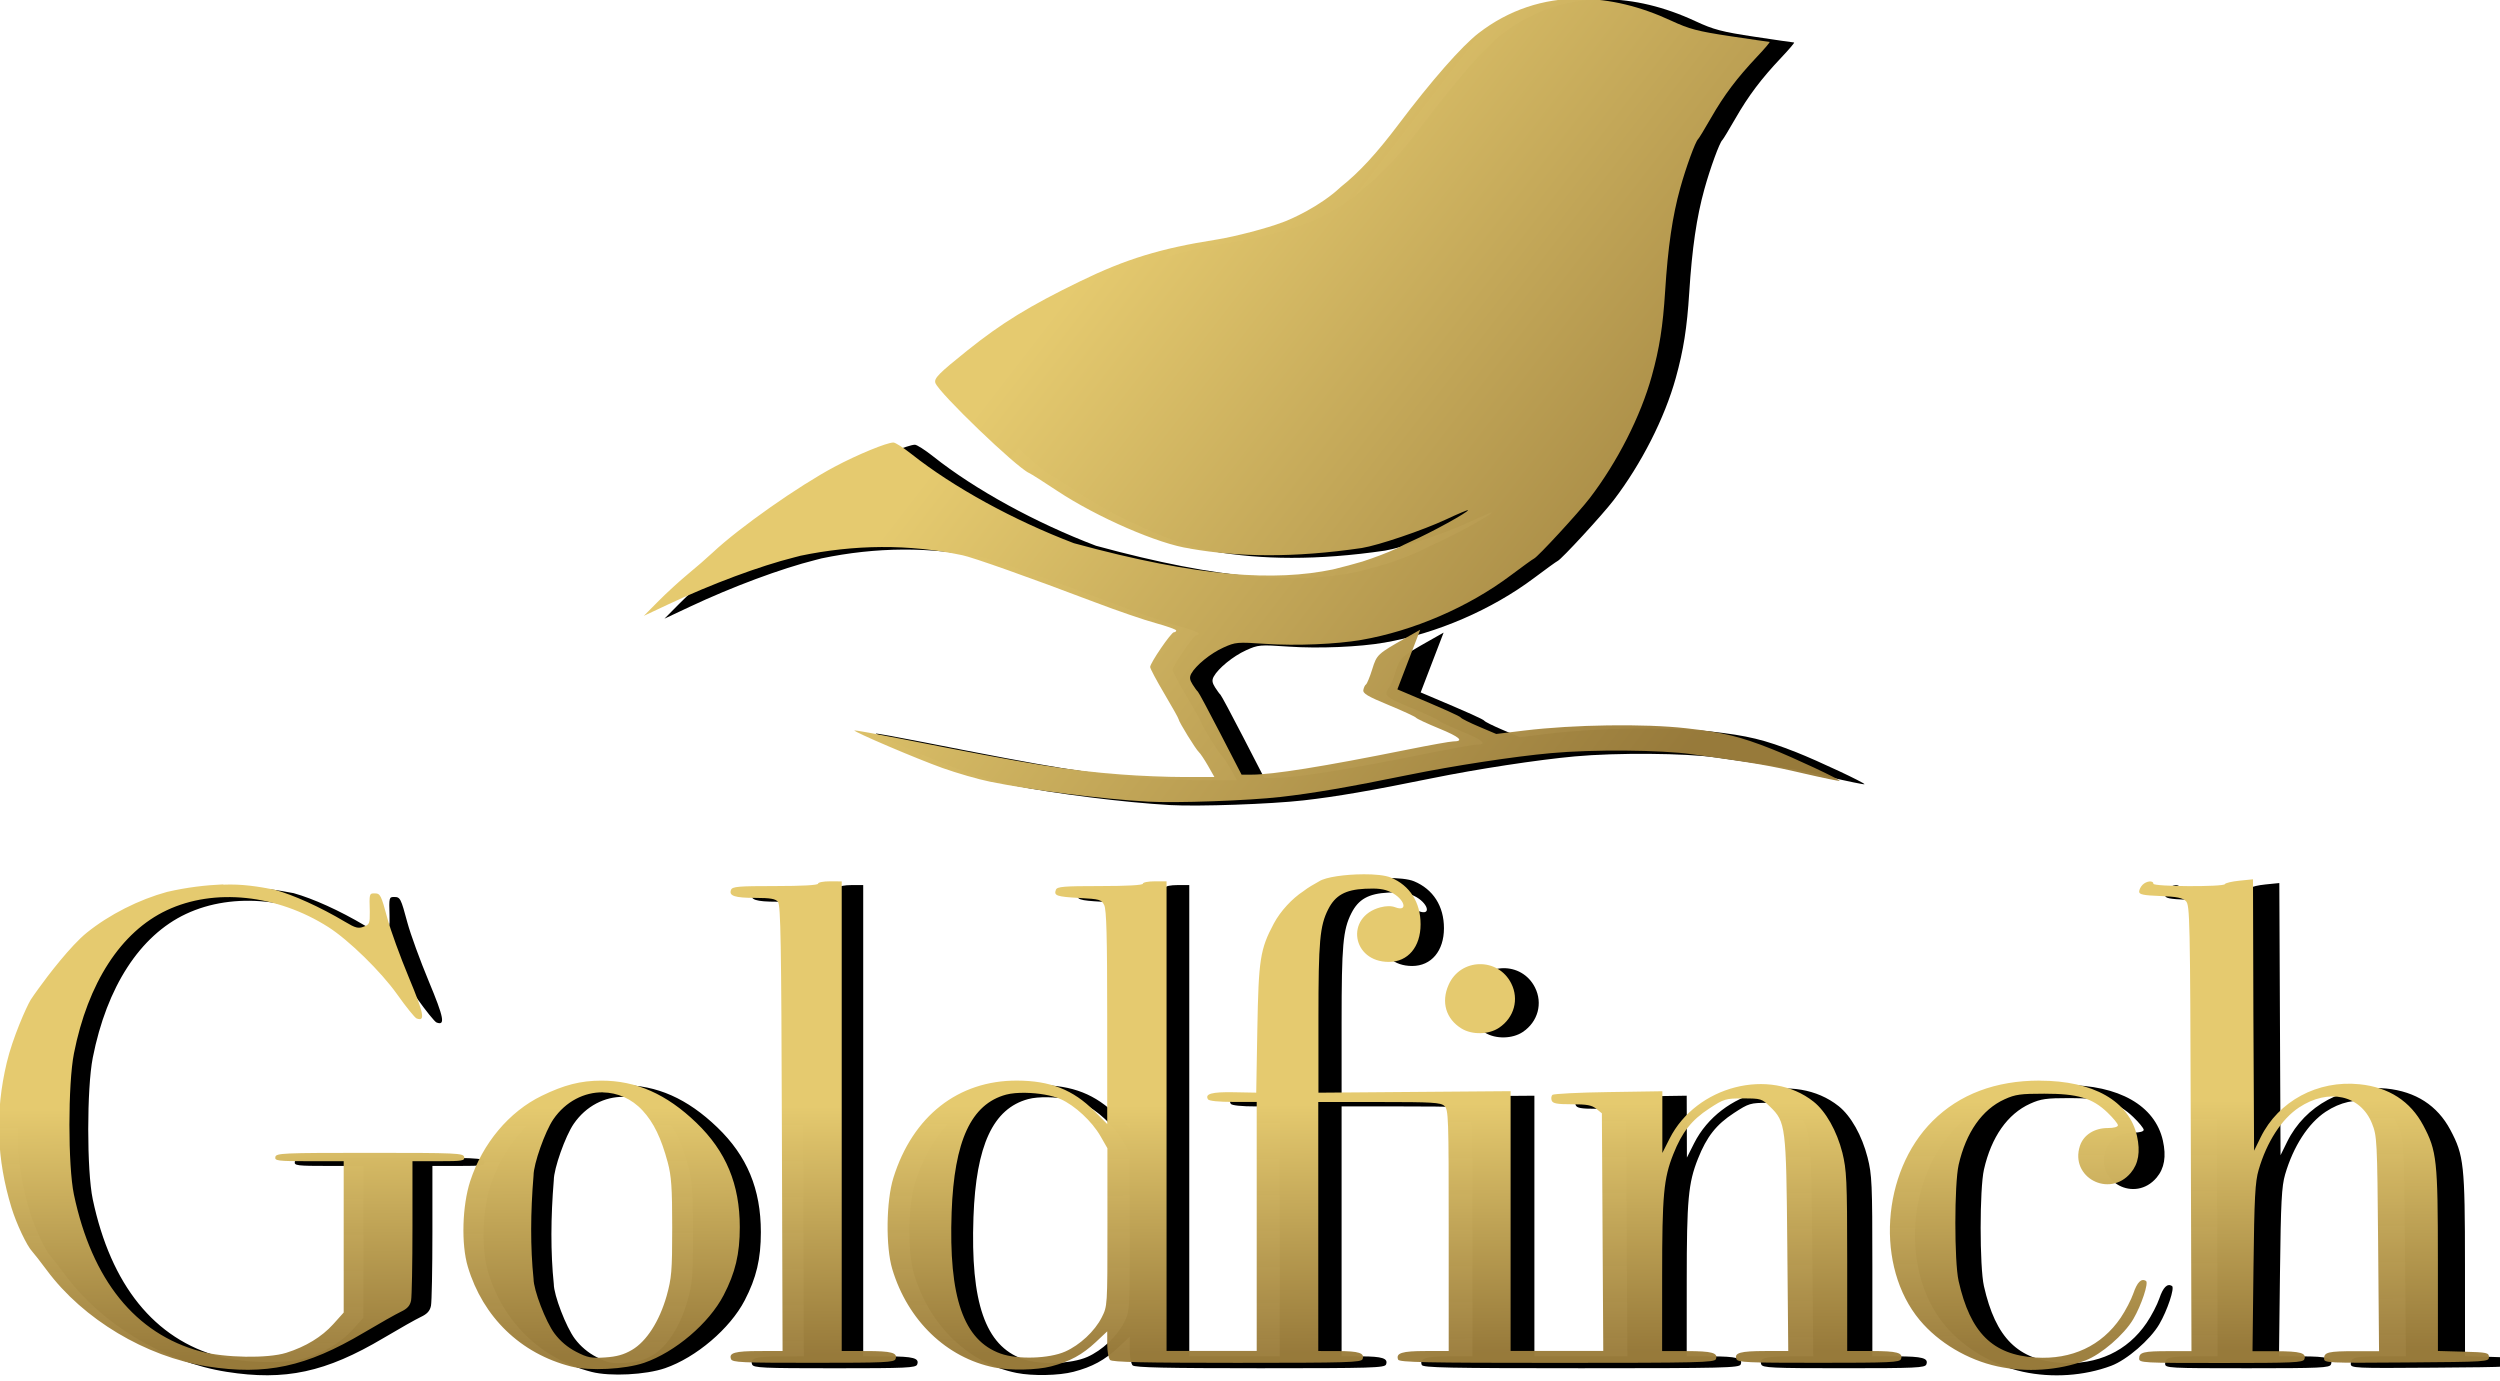
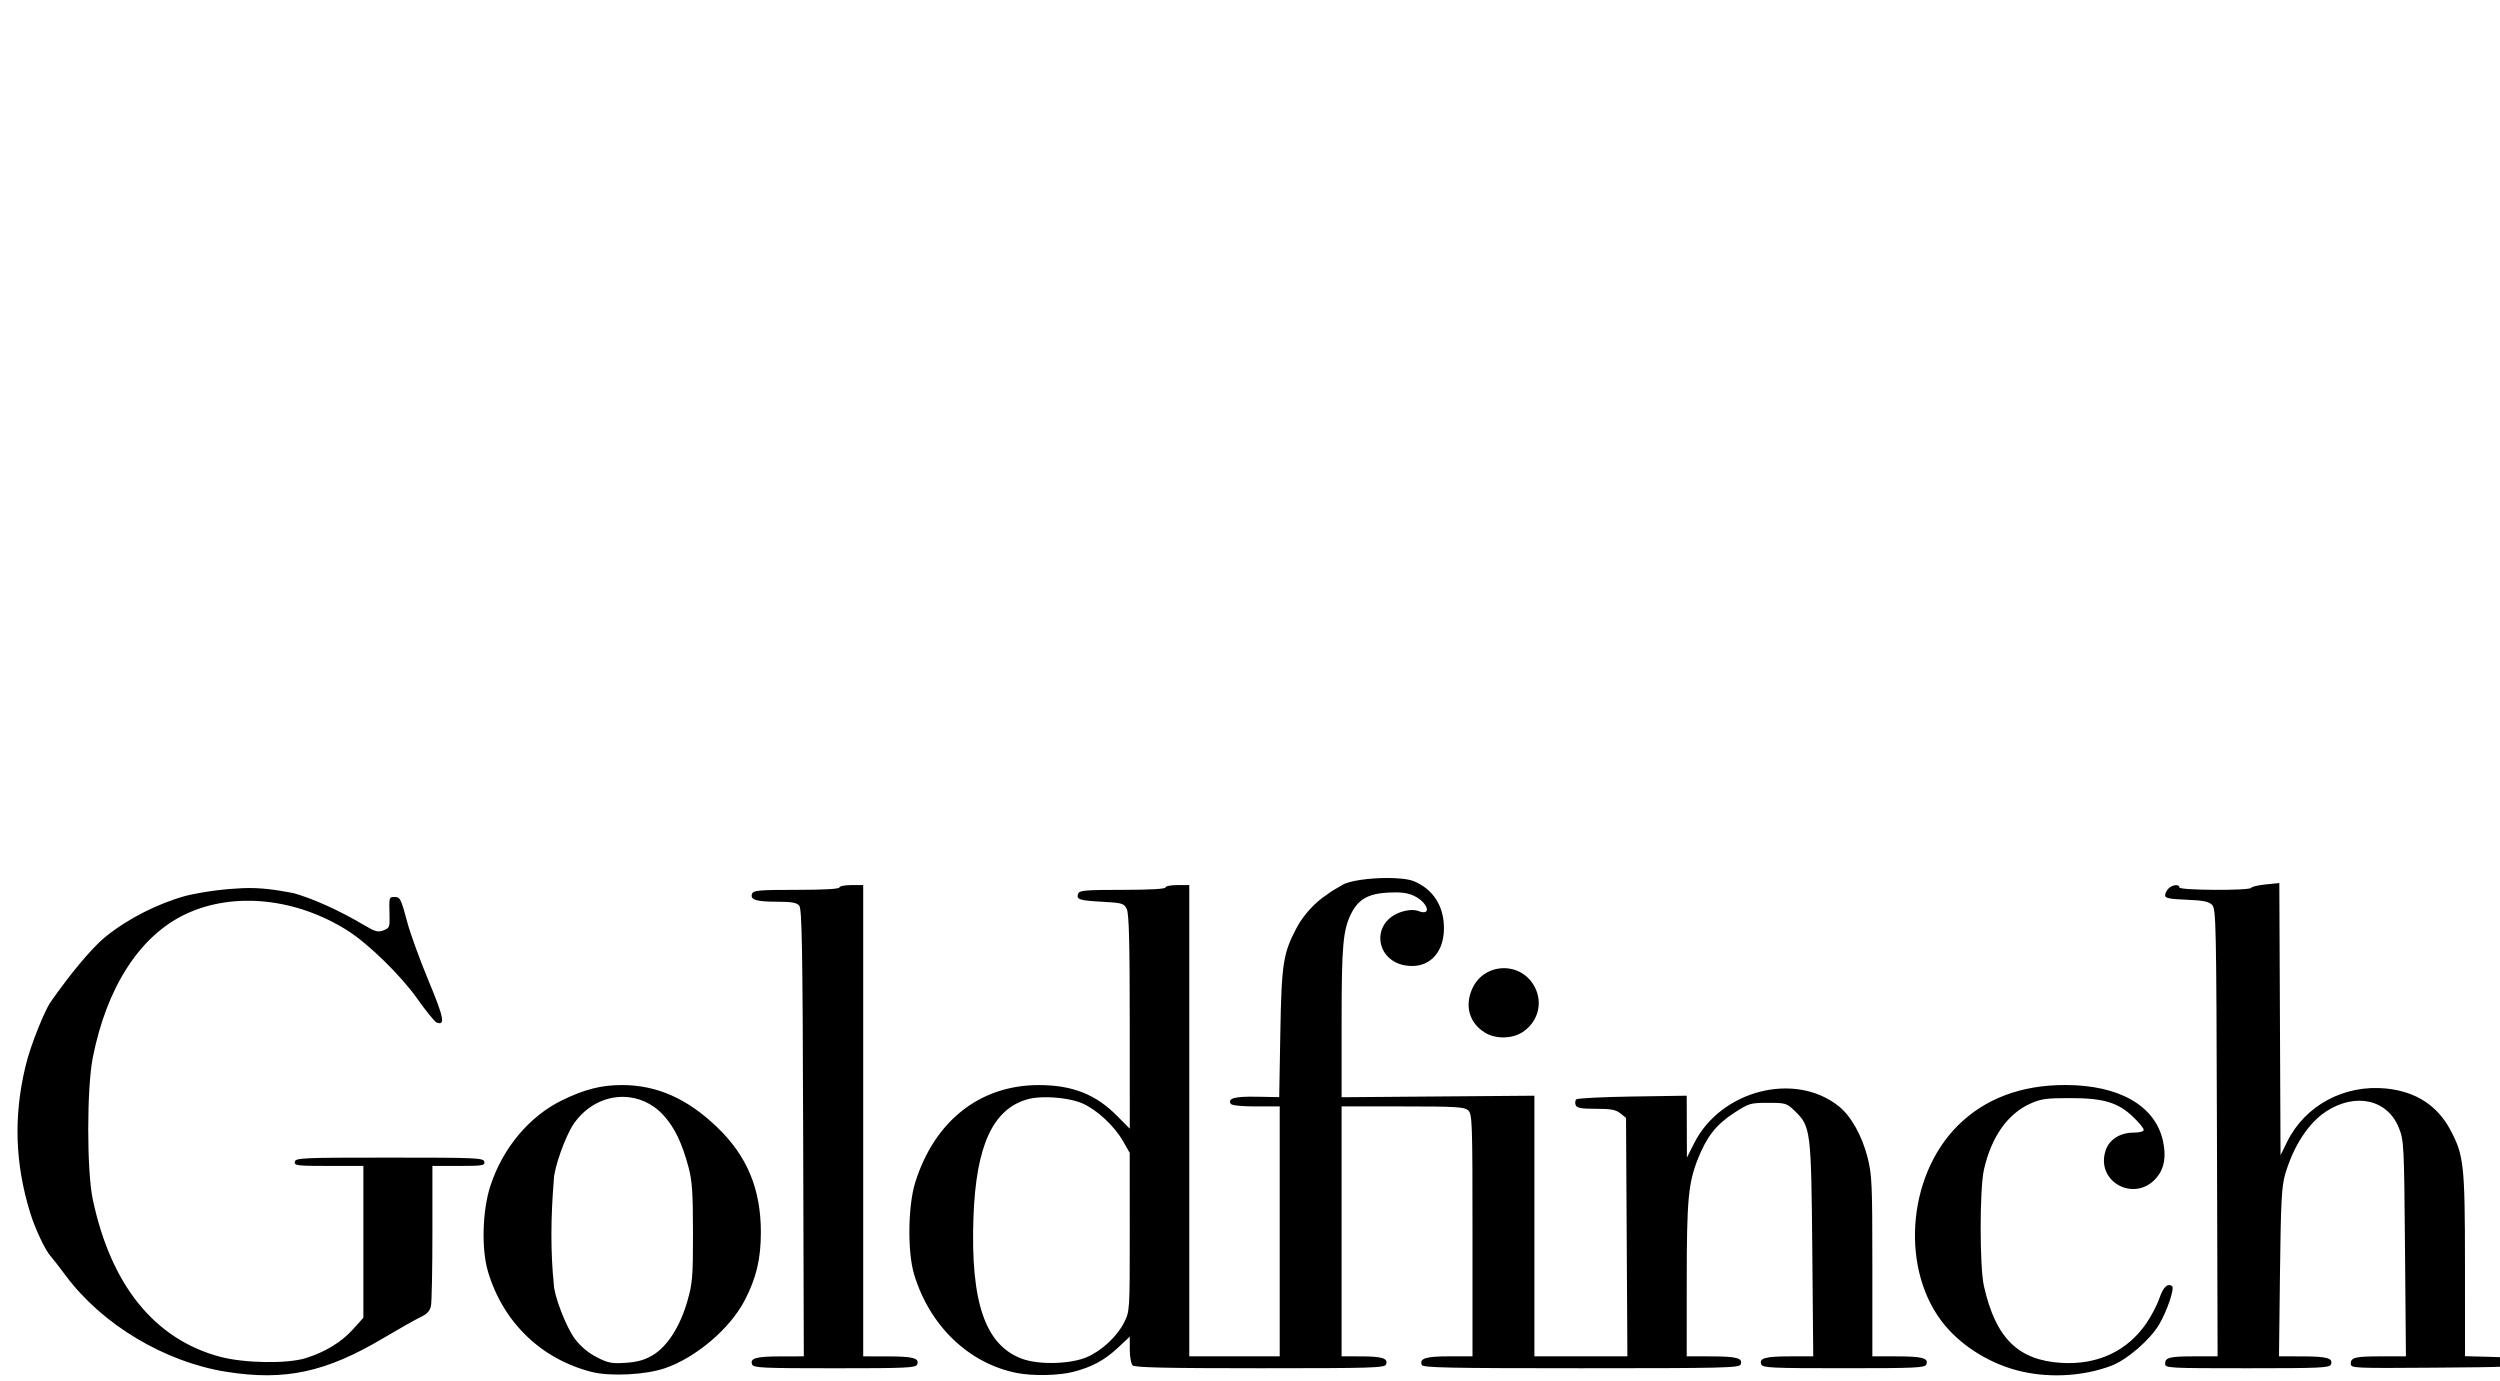
<svg xmlns="http://www.w3.org/2000/svg" xmlns:ns1="http://www.inkscape.org/namespaces/inkscape" xmlns:ns2="http://sodipodi.sourceforge.net/DTD/sodipodi-0.dtd" xmlns:xlink="http://www.w3.org/1999/xlink" width="100mm" height="55.241mm" viewBox="0 0 100 55.241" version="1.1" id="svg5" ns1:version="1.1.1 (3bf5ae0d25, 2021-09-20)" ns2:docname="logo.svg">
  <ns2:namedview id="namedview7" pagecolor="#ffffff" bordercolor="#666666" borderopacity="1.0" ns1:pageshadow="2" ns1:pageopacity="0.0" ns1:pagecheckerboard="0" ns1:document-units="mm" showgrid="false" ns1:zoom="0.88728956" ns1:cx="345.99753" ns1:cy="530.83009" ns1:window-width="1920" ns1:window-height="1009" ns1:window-x="-8" ns1:window-y="-8" ns1:window-maximized="1" ns1:current-layer="layer1" />
  <defs id="defs2">
    <linearGradient ns1:collect="always" xlink:href="#linearGradient14635" id="linearGradient1312" gradientUnits="userSpaceOnUse" gradientTransform="matrix(0.034,0,0,0.034,48.699,149.037)" x1="1627.545" y1="-612.086" x2="1627.985" y2="-507.164" />
    <linearGradient ns1:collect="always" id="linearGradient14635">
      <stop style="stop-color:#e5ca6f;stop-opacity:1;" offset="0" id="stop14631" />
      <stop style="stop-color:#9b7d3c;stop-opacity:0.973" offset="1" id="stop14633" />
    </linearGradient>
    <linearGradient ns1:collect="always" xlink:href="#linearGradient14635" id="linearGradient1314" gradientUnits="userSpaceOnUse" gradientTransform="matrix(0.034,0,0,0.034,48.699,149.037)" x1="1563.035" y1="-957.812" x2="1820.846" y2="-758.574" />
  </defs>
  <g ns1:label="Warstwa 1" ns1:groupmode="layer" id="layer1">
    <g id="g862" transform="matrix(2.787,0,0,2.787,-240.923,-313.175)">
      <g id="g21690-7-9-9" transform="matrix(0.129,0,0,0.129,48.835,149.174)" style="fill:#000000">
        <path id="path21666-4-4-8" style="fill:#000000;fill-opacity:1;stroke-width:0.999" d="m 1682.328,-707.99 c -7.49,0.03 -15.811,1.157 -18.582,2.953 -2.303,1.3 -4.566,2.554 -6.592,4.131 v 0.004 c -4.76,3.073 -9.683,8.398 -12.473,13.633 -5.771,10.828 -6.435,15.076 -6.949,44.504 l -0.469,26.777 -9.457,-0.176 c -9.219,-0.172 -12.298,0.677 -10.867,2.992 0.411,0.664 4.53,1.086 10.605,1.086 h 9.934 v 52.461 52.461 h -18.986 -18.986 v -98.926 -98.928 h -4.996 c -2.748,0 -4.996,0.45 -4.996,1 0,0.629 -6.674,0.998 -18.02,0.998 -15.318,0 -18.106,0.232 -18.609,1.543 -0.955,2.488 0.31,2.926 9.951,3.453 8.513,0.465 9.227,0.671 10.4,2.998 0.956,1.897 1.262,13.297 1.274,47.391 l 0.016,44.893 -5.436,-5.48 c -8.869,-8.94 -18.638,-12.787 -32.578,-12.832 -24.791,-0.081 -43.986,15.011 -52.08,40.945 -3.05,9.773 -3.283,29.1 -0.465,38.471 6.511,21.648 22.892,37.408 43.092,41.451 v -0.002 c 6.643,1.33 17.723,1.109 23.803,-0.475 7.892,-2.056 13.1,-4.887 18.809,-10.227 l 4.854,-4.541 v 5.434 c 0,2.988 0.54,5.971 1.199,6.631 0.902,0.902 14.152,1.199 53.492,1.199 47.026,0 52.354,-0.161 52.906,-1.6 0.974,-2.537 -1.576,-3.366 -10.42,-3.381 l -8.242,-0.016 v -52.461 -52.461 h 25.652 c 22.467,0 25.878,0.204 27.479,1.652 1.725,1.561 1.828,4.51 1.828,52.463 v 50.807 h -9.793 c -9.832,0 -12.565,0.86 -11.506,3.619 0.442,1.151 11.432,1.377 66.902,1.377 59.938,0 66.436,-0.155 66.99,-1.6 1.013,-2.639 -1.655,-3.366 -12.418,-3.381 l -10.242,-0.016 0.012,-31.727 c 0.011,-33.984 0.651,-40.994 4.693,-51.186 3.698,-9.322 7.68,-14.385 15.146,-19.25 6.267,-4.084 6.858,-4.26 14.271,-4.26 7.473,0 7.854,0.118 11.316,3.471 6.625,6.417 6.836,8.101 7.285,58.234 l 0.4,44.717 -9.822,0.016 c -10.36,0.015 -13.005,0.761 -12,3.381 0.546,1.424 4.365,1.6 34.652,1.6 30.288,0 34.106,-0.176 34.652,-1.6 1.013,-2.639 -1.655,-3.366 -12.418,-3.381 l -10.244,-0.016 v -37.812 c 0,-34.656 -0.167,-38.47 -2.016,-45.697 -2.358,-9.22 -6.983,-17.424 -12.135,-21.525 -18.403,-14.652 -49.48,-6.664 -60.691,15.602 l -3.02,5.996 -0.041,-12.992 -0.039,-12.992 -22.733,0.342 c -12.503,0.189 -23.13,0.721 -23.615,1.184 -0.485,0.462 -0.612,1.545 -0.281,2.406 0.476,1.24 2.251,1.566 8.516,1.566 6.303,0 8.395,0.39 10.273,1.91 l 2.359,1.91 0.285,50.051 0.285,50.053 h -19.521 -19.521 v -54.709 -54.711 l -40.471,0.32 -40.471,0.32 v -31.498 c 0,-32.332 0.579,-38.795 4.098,-45.752 2.979,-5.889 7.209,-8.254 15.514,-8.674 5.283,-0.267 8.076,0.09 10.781,1.373 5.863,2.782 7.624,8.575 1.951,6.418 -1.678,-0.637 -3.855,-0.624 -6.314,0.039 -14.953,4.026 -11.981,23.007 3.6,22.992 8.036,-0.008 13.34,-6.315 13.34,-15.865 0,-9.247 -4.52,-16.338 -12.551,-19.693 -2.341,-0.978 -6.762,-1.404 -11.553,-1.385 z m 374.828,2.119 -5.736,0.578 c -3.156,0.317 -5.889,0.959 -6.072,1.426 -0.483,1.232 -30.145,1.084 -30.145,-0.15 0,-1.484 -2.929,-1.21 -4.566,0.428 -0.785,0.785 -1.428,2.089 -1.428,2.898 0,1.16 1.896,1.545 8.959,1.82 6.942,0.271 9.36,0.75 10.742,2.133 1.682,1.683 1.798,7.104 2.057,95.68 l 0.275,93.896 h -9.438 c -10.758,0 -12.596,0.452 -12.596,3.104 0,1.819 1.316,1.891 34.506,1.891 30.717,0 34.573,-0.175 35.119,-1.6 1.005,-2.62 -1.638,-3.366 -11.996,-3.381 l -9.82,-0.016 0.42,-35.223 c 0.355,-29.643 0.698,-36.166 2.16,-41.166 3.448,-11.791 9.695,-21.448 17.01,-26.293 12.405,-8.217 25.955,-5.239 30.738,6.754 2.12,5.317 2.206,6.972 2.578,50.713 l 0.385,45.215 h -9.998 c -11.338,0 -13.16,0.433 -13.16,3.119 0,1.842 1.145,1.895 34.725,1.641 33.971,-0.257 34.724,-0.305 34.725,-2.26 0,-1.857 -0.761,-2.02 -10.742,-2.283 l -10.742,-0.283 -0.016,-38.188 c -0.015,-42.218 -0.44,-46.128 -6.164,-56.867 -5.433,-10.194 -14.502,-16.047 -26.82,-17.311 -17.638,-1.809 -34.163,7.06 -41.682,22.371 l -2.764,5.623 -0.258,-57.135 z m -599.541,0.854 c -2.748,0 -4.998,0.45 -4.998,1 0,0.629 -6.672,0.998 -18.018,0.998 -15.599,0 -18.099,0.217 -18.631,1.602 -0.971,2.53 1.571,3.366 10.297,3.381 6.322,0.011 8.425,0.38 9.492,1.666 1.137,1.369 1.417,17.709 1.641,95.43 l 0.272,93.779 -9.764,0.016 c -10.302,0.015 -12.942,0.766 -11.937,3.383 0.546,1.424 4.363,1.6 34.65,1.6 30.288,0 34.106,-0.176 34.652,-1.6 1.013,-2.639 -1.655,-3.368 -12.418,-3.383 l -10.242,-0.016 v -98.928 -98.928 z m -255.576,1.295 c -7.427,0.333 -15.274,1.244 -23.658,3.162 -11.732,3.212 -24.268,9.476 -33.848,17.213 -6.681,5.396 -16.436,18.102 -20.25,23.445 -1.204,1.686 -2.783,3.85 -3.356,4.783 -1.791,2.92 -7.627,16.078 -10.104,26.506 -4.954,20.857 -4.299,40.525 2.037,61.166 2.057,6.703 6.415,15.926 8.652,18.314 0.772,0.824 3.571,4.422 6.221,7.994 15.282,20.605 41.599,36.369 67.572,40.477 v 0 c 24.584,3.887 41.665,0.207 65.949,-14.211 6.595,-3.916 13.635,-7.894 15.643,-8.838 2.662,-1.252 3.811,-2.525 4.246,-4.701 0.328,-1.641 0.598,-15.518 0.598,-30.838 v -27.854 h 11.065 c 10,0 11.033,-0.17 10.729,-1.75 -0.314,-1.63 -3.009,-1.748 -39.779,-1.748 -36.771,0 -39.467,0.118 -39.781,1.748 -0.308,1.601 0.895,1.75 14.226,1.75 h 14.562 v 31.867 31.869 l -4.398,4.893 c -4.807,5.346 -11.602,9.484 -19.801,12.059 -7.788,2.446 -25.906,2.148 -36.07,-0.592 -27.46,-7.402 -45.755,-30.069 -53.355,-66.107 -2.532,-12.008 -2.521,-46.593 0.016,-59.455 5.87,-29.741 19.821,-51.258 39.113,-60.326 20.033,-9.417 46.41,-6.676 68,7.066 8.641,5.5 22.196,18.746 28.988,28.328 3.758,5.301 7.461,9.88 8.227,10.174 3.772,1.447 3.125,-1.971 -3.272,-17.316 -3.643,-8.739 -7.674,-19.809 -8.959,-24.598 -2.752,-10.256 -3.021,-10.779 -5.557,-10.779 -2.134,0 -2.18,0.183 -1.953,7.742 0.146,4.841 -0.049,5.322 -2.541,6.27 -2.285,0.869 -3.483,0.56 -7.816,-2.018 -10.724,-6.377 -21.778,-11.326 -29.906,-13.604 -6.511,-1.247 -13.53,-2.446 -21.439,-2.092 z m 529.209,33.598 c -5.276,0.122 -10.482,3.044 -12.986,8.705 -3.221,7.282 -1.11,14.394 5.461,18.4 4.465,2.723 11.449,2.585 15.787,-0.312 6.375,-4.259 8.505,-12.004 5.143,-18.697 -2.783,-5.539 -8.129,-8.217 -13.404,-8.096 z m 235.99,49.045 c -18.536,0 -33.762,5.761 -45.086,17.057 -21.601,21.546 -24.149,61.401 -5.363,83.887 7.888,9.442 20.133,16.718 32.74,19.457 12.204,2.652 25.666,1.742 37.014,-2.504 6.607,-2.472 16.372,-10.904 20.207,-17.449 3.413,-5.824 6.57,-15.319 5.346,-16.076 -1.96,-1.211 -3.71,0.516 -5.312,5.242 -0.898,2.65 -3.308,7.278 -5.352,10.285 -8.032,11.817 -20.623,17.708 -35.826,16.76 -18.183,-1.134 -27.539,-10.418 -32.467,-32.219 -1.84,-8.145 -1.835,-40.851 0.012,-48.963 3.1,-13.644 9.898,-23.334 19.377,-27.619 4.518,-2.043 6.774,-2.361 16.715,-2.361 14.123,0 20.189,1.812 26.582,7.938 2.417,2.316 4.395,4.739 4.395,5.383 0,0.71 -1.669,1.172 -4.246,1.174 -5.693,0.004 -10.225,2.892 -11.738,7.479 -4.377,13.263 12.348,22.176 21.408,11.408 3.269,-3.885 4.114,-8.886 2.627,-15.533 -3.295,-14.724 -18.445,-23.344 -41.027,-23.344 z m -606.014,0.016 c -8.613,0.015 -15.624,1.802 -25.021,6.385 -13.754,6.707 -24.933,20.049 -30.117,35.941 -3.387,10.384 -3.83,26.627 -0.982,36.104 6.384,21.249 22.293,36.604 43.533,42.02 7.747,1.975 22.706,1.213 30.758,-1.566 13.07,-4.513 27.303,-16.623 33.449,-28.463 4.918,-9.472 6.799,-17.404 6.799,-28.662 0,-18.069 -5.77,-31.952 -18.289,-43.994 -12.59,-12.111 -25.42,-17.79 -40.129,-17.764 z m 0.734,4.959 v 0 c 6.062,0.091 12.067,2.596 16.719,7.643 4.69,5.088 7.843,11.596 10.586,21.859 1.536,5.744 1.872,10.657 1.883,27.48 0.011,18.571 -0.206,21.258 -2.35,28.754 -3.067,10.726 -8.489,19.165 -14.619,22.758 -3.417,2.002 -6.417,2.844 -11.318,3.168 -5.856,0.387 -7.341,0.094 -12.166,-2.389 -3.601,-1.853 -6.76,-4.519 -9.164,-7.736 -3.665,-4.904 -8.822,-18.323 -8.822,-22.953 -1.373,-13.304 -1.285,-27.923 0,-43.617 0,-4.82 4.839,-18.509 8.35,-23.615 5.219,-7.593 13.106,-11.468 20.9,-11.352 z m 178.207,0.166 v 0 c 5.257,0.101 11.027,1.044 14.549,2.605 6.066,2.69 13.292,9.404 16.914,15.719 l 2.877,5.018 0.012,33.258 c 0.011,33.219 0.011,33.264 -2.412,38.035 -2.931,5.784 -9.215,11.657 -15.398,14.393 -6.766,2.992 -19.969,3.412 -27.146,0.861 -15.667,-5.568 -21.947,-23.673 -20.66,-59.566 1.082,-30.17 8.211,-45.562 22.951,-49.549 2.19,-0.592 5.159,-0.834 8.312,-0.773 z" transform="scale(0.265)" />
-         <path id="path21668-4-2-7" style="fill:#000000;fill-opacity:1;stroke-width:0.999" d="m 1773.91,-1076.893 v 0 h -0.012 c -15.706,-0.08 -30.347,4.788 -42.994,14.545 -7.097,5.475 -19.76,19.902 -33.799,38.508 -8.987,11.91 -16.483,20.124 -24.359,26.373 l -0.033,0.033 c -8.758,8.149 -20.925,13.556 -24.797,14.932 v -0.029 c -5.65,2.192 -19.614,5.924 -27.703,7.195 -23.281,3.658 -37.866,8.128 -57.18,17.521 -21.42,10.418 -33.091,17.576 -47.562,29.168 -11.99,9.604 -14.054,11.693 -13.443,13.617 1.274,4.014 34.234,35.702 39.522,37.996 0.824,0.358 6.068,3.689 11.652,7.402 16.842,11.2 43.064,22.615 56.047,24.396 0.147,0.019 0.124,0.062 0.268,0.084 20.101,3.533 43.651,3.903 72.18,-0.289 7.066,-1.15 25.661,-7.454 35.475,-12.027 5.084,-2.369 9.242,-4.124 9.242,-3.9 0,0.892 -15.57,9.447 -23.766,13.059 -2.948,1.299 -3.962,1.908 -5.67,2.779 -4.818,2.219 -9.794,4.073 -15.002,5.775 -3.796,1.09 -7.833,2.221 -12.549,3.338 -24.161,4.983 -55.926,3.458 -109.088,-11.059 -25.209,-9.586 -50.647,-23.468 -68.394,-37.547 -3.376,-2.678 -6.806,-4.869 -7.625,-4.869 -2.774,0 -15.173,5.105 -24.709,10.174 -15.241,8.101 -40.089,25.581 -51.373,36.139 -2.44,2.283 -7.177,6.399 -10.525,9.146 -3.348,2.748 -8.889,7.826 -12.315,11.283 l -6.229,6.285 10.492,-4.936 c 18.068,-8.501 38.374,-16.065 52.961,-19.729 1.297,-0.326 0.96,-0.219 2.067,-0.535 l 0.387,-0.107 c 22.832,-4.757 45.578,-5.019 68.246,-0.275 4.091,0.767 28.978,9.592 55.709,19.756 9.343,3.552 20.919,7.535 25.725,8.85 4.806,1.315 8.741,2.728 8.744,3.141 0,0.412 -0.435,0.75 -0.973,0.75 -1.158,0 -10.014,12.942 -10.014,14.635 0,0.642 2.699,5.71 5.996,11.264 3.297,5.553 5.994,10.371 5.994,10.705 0,0.951 7.263,12.744 8.535,13.859 0.627,0.55 2.355,3.136 3.84,5.746 l 2.699,4.746 h -12.834 c -7.058,0 -18.88,-0.472 -26.271,-1.047 -23.438,-1.824 -36.846,-3.992 -92.838,-15.029 -10.692,-2.108 -19.566,-3.707 -19.721,-3.553 -0.534,0.534 26.209,11.941 37.164,15.852 6.045,2.158 15.038,4.754 19.984,5.768 17.299,3.545 47.155,7.318 66.451,8.398 11.832,0.662 42.263,-0.408 55.959,-1.969 13.815,-1.574 28.407,-4.089 53.967,-9.301 18.913,-3.856 44.307,-7.74 59.949,-9.168 17.631,-1.61 46.264,-1.384 59.457,0.467 26.6,3.732 32.773,4.796 46.867,8.078 8.218,1.914 15.09,3.331 15.271,3.15 0.462,-0.462 -19.634,-9.893 -28.664,-13.453 -13.386,-5.278 -20.279,-6.948 -36.002,-8.721 -17.609,-1.985 -47.352,-1.56 -68.221,0.977 l -11.791,1.434 -7.195,-3.055 c -3.958,-1.679 -7.42,-3.394 -7.695,-3.811 -0.424,-0.643 -6.574,-3.404 -23.623,-10.602 l -3.139,-1.324 4.818,-12.557 4.816,-12.557 -5.676,3.213 c -12.422,7.031 -12.602,7.197 -14.568,13.463 -1.014,3.231 -2.193,6.098 -2.621,6.373 -0.428,0.275 -0.935,1.318 -1.127,2.316 -0.282,1.467 1.764,2.689 10.643,6.359 6.046,2.499 11.217,4.895 11.492,5.322 0.275,0.427 4.642,2.469 9.705,4.537 8.754,3.577 10.792,5.44 5.973,5.455 -1.204,0.004 -9.833,1.546 -19.176,3.426 -35.718,7.188 -56.747,10.557 -65.893,10.557 h -4.066 l -8.889,-17.236 c -4.889,-9.481 -9.17,-17.464 -9.512,-17.738 -0.342,-0.275 -1.351,-1.649 -2.244,-3.055 -1.226,-1.931 -1.366,-3.032 -0.57,-4.498 1.9,-3.502 8.136,-8.588 13.551,-11.051 5.126,-2.332 5.774,-2.388 17.988,-1.553 12.592,0.861 29.637,0.147 40.148,-1.684 21.939,-3.82 45.101,-13.822 62.824,-27.131 4.977,-3.737 9.426,-6.951 9.887,-7.141 1.568,-0.647 18.761,-19.309 23.508,-25.516 11.632,-15.209 21.439,-34.503 26.102,-51.348 3.243,-11.718 4.698,-20.935 5.641,-35.758 1.185,-18.647 3.096,-31.708 6.371,-43.525 2.434,-8.784 6.388,-19.596 7.521,-20.57 0.32,-0.275 2.774,-4.321 5.455,-8.992 5.53,-9.638 10.851,-16.7 19.387,-25.732 3.246,-3.435 5.627,-6.244 5.291,-6.244 -0.336,0 -7.806,-1.088 -16.6,-2.418 -13.774,-2.083 -17.207,-2.985 -24.789,-6.514 -13.062,-6.078 -25.92,-9.134 -38.135,-9.197 z" transform="scale(0.265)" />
      </g>
-       <path id="path1441-1-0-6" style="fill:url(#linearGradient1312);fill-opacity:1;stroke-width:0.034" d="m 106.011,124.918 c -0.255,9.4e-4 -0.539,0.039 -0.633,0.101 -0.078,0.044 -0.156,0.087 -0.225,0.141 v 1.3e-4 c -0.162,0.105 -0.33,0.286 -0.425,0.464 -0.197,0.369 -0.219,0.514 -0.237,1.516 l -0.016,0.912 -0.322,-0.006 c -0.314,-0.006 -0.419,0.023 -0.37,0.102 0.014,0.023 0.154,0.037 0.361,0.037 h 0.338 v 1.787 1.787 h -0.647 -0.647 v -3.37 -3.37 h -0.17 c -0.094,0 -0.17,0.015 -0.17,0.034 0,0.021 -0.227,0.034 -0.614,0.034 -0.522,0 -0.617,0.008 -0.634,0.053 -0.033,0.085 0.011,0.1 0.339,0.118 0.29,0.016 0.314,0.023 0.354,0.102 0.033,0.065 0.043,0.453 0.043,1.614 l 5e-4,1.529 -0.185,-0.187 c -0.302,-0.305 -0.635,-0.436 -1.11,-0.437 -0.845,-0.003 -1.498,0.511 -1.774,1.395 -0.104,0.333 -0.112,0.991 -0.016,1.311 0.222,0.738 0.78,1.274 1.468,1.412 v -7e-5 c 0.226,0.045 0.604,0.038 0.811,-0.016 0.269,-0.07 0.446,-0.166 0.641,-0.348 l 0.165,-0.155 v 0.185 c 0,0.102 0.018,0.203 0.041,0.226 0.031,0.031 0.482,0.041 1.822,0.041 1.602,0 1.784,-0.006 1.802,-0.054 0.033,-0.086 -0.054,-0.115 -0.355,-0.115 l -0.281,-6.1e-4 v -1.787 -1.787 h 0.874 c 0.765,0 0.882,0.007 0.936,0.056 0.059,0.053 0.062,0.154 0.062,1.787 v 1.731 h -0.334 c -0.335,0 -0.428,0.029 -0.392,0.123 0.015,0.039 0.39,0.047 2.279,0.047 2.042,0 2.263,-0.005 2.282,-0.054 0.034,-0.09 -0.056,-0.115 -0.423,-0.115 l -0.349,-6.1e-4 3e-4,-1.081 c 3e-4,-1.158 0.022,-1.397 0.16,-1.744 0.126,-0.318 0.262,-0.49 0.516,-0.656 0.213,-0.139 0.234,-0.145 0.486,-0.145 0.255,0 0.268,0.004 0.386,0.118 0.226,0.219 0.233,0.276 0.248,1.984 l 0.014,1.523 -0.335,6.1e-4 c -0.353,6.2e-4 -0.443,0.026 -0.409,0.115 0.019,0.049 0.149,0.054 1.181,0.054 1.032,0 1.162,-0.006 1.181,-0.054 0.034,-0.09 -0.056,-0.115 -0.423,-0.115 l -0.349,-6.1e-4 v -1.288 c 0,-1.181 -0.01,-1.311 -0.069,-1.557 -0.08,-0.314 -0.238,-0.594 -0.413,-0.733 -0.627,-0.499 -1.686,-0.227 -2.068,0.532 l -0.103,0.204 v -0.443 -0.443 l -0.774,0.012 c -0.426,0.006 -0.788,0.025 -0.804,0.04 -0.016,0.016 -0.021,0.053 -0.01,0.082 0.016,0.042 0.077,0.053 0.29,0.053 0.215,0 0.286,0.013 0.35,0.065 l 0.08,0.065 0.01,1.705 0.01,1.705 h -0.665 -0.665 v -1.864 -1.864 l -1.379,0.011 -1.379,0.011 v -1.073 c 0,-1.101 0.02,-1.322 0.14,-1.559 0.102,-0.201 0.246,-0.281 0.529,-0.295 0.18,-0.009 0.275,0.003 0.367,0.047 0.2,0.095 0.26,0.292 0.067,0.219 -0.057,-0.022 -0.131,-0.021 -0.215,0.001 -0.509,0.137 -0.408,0.784 0.123,0.783 0.274,-2.6e-4 0.455,-0.215 0.455,-0.54 0,-0.315 -0.154,-0.557 -0.428,-0.671 -0.08,-0.033 -0.23,-0.048 -0.394,-0.047 z m 12.77,0.072 -0.196,0.02 c -0.107,0.011 -0.201,0.033 -0.207,0.049 -0.016,0.042 -1.027,0.037 -1.027,-0.005 0,-0.051 -0.1,-0.041 -0.155,0.015 -0.027,0.027 -0.049,0.071 -0.049,0.099 0,0.04 0.065,0.053 0.305,0.062 0.236,0.009 0.319,0.026 0.366,0.073 0.057,0.057 0.061,0.242 0.07,3.26 l 0.01,3.199 h -0.322 c -0.366,0 -0.429,0.015 -0.429,0.106 0,0.062 0.045,0.064 1.175,0.064 1.046,0 1.178,-0.006 1.196,-0.054 0.034,-0.089 -0.056,-0.115 -0.409,-0.115 l -0.335,-6.2e-4 0.014,-1.2 c 0.012,-1.01 0.024,-1.232 0.074,-1.402 0.117,-0.402 0.33,-0.731 0.58,-0.896 0.423,-0.28 0.884,-0.178 1.047,0.23 0.072,0.181 0.075,0.238 0.088,1.728 l 0.013,1.54 h -0.341 c -0.386,0 -0.448,0.015 -0.448,0.106 0,0.063 0.039,0.065 1.183,0.056 1.157,-0.009 1.183,-0.01 1.183,-0.077 0,-0.063 -0.026,-0.069 -0.366,-0.078 l -0.366,-0.01 -4e-4,-1.301 c -5e-4,-1.438 -0.015,-1.571 -0.21,-1.937 -0.185,-0.347 -0.494,-0.547 -0.914,-0.59 -0.601,-0.062 -1.164,0.241 -1.42,0.762 l -0.094,0.192 -0.01,-1.946 z m -20.425,0.029 c -0.094,0 -0.17,0.015 -0.17,0.034 0,0.021 -0.227,0.034 -0.614,0.034 -0.531,0 -0.617,0.007 -0.635,0.055 -0.033,0.086 0.053,0.115 0.351,0.115 0.215,3.1e-4 0.287,0.013 0.323,0.057 0.039,0.047 0.048,0.603 0.056,3.251 l 0.01,3.195 -0.333,6.1e-4 c -0.351,6.1e-4 -0.441,0.026 -0.407,0.115 0.019,0.049 0.149,0.054 1.18,0.054 1.032,0 1.162,-0.006 1.181,-0.054 0.035,-0.09 -0.056,-0.115 -0.423,-0.115 l -0.349,-6.1e-4 v -3.37 -3.37 z m -8.707,0.044 c -0.253,0.011 -0.52,0.042 -0.806,0.108 -0.4,0.109 -0.827,0.323 -1.153,0.586 -0.228,0.184 -0.56,0.617 -0.69,0.799 -0.041,0.058 -0.095,0.131 -0.114,0.163 -0.061,0.1 -0.26,0.548 -0.344,0.903 -0.169,0.711 -0.146,1.381 0.069,2.084 0.07,0.228 0.219,0.543 0.295,0.624 0.026,0.028 0.122,0.151 0.212,0.272 0.521,0.702 1.417,1.239 2.302,1.379 h 10e-5 c 0.838,0.132 1.419,0.007 2.247,-0.484 0.225,-0.133 0.465,-0.269 0.533,-0.301 0.091,-0.043 0.13,-0.086 0.145,-0.16 0.011,-0.056 0.02,-0.529 0.02,-1.051 v -0.949 h 0.377 c 0.341,0 0.376,-0.006 0.365,-0.06 -0.011,-0.056 -0.102,-0.06 -1.355,-0.06 -1.253,0 -1.345,0.004 -1.355,0.06 -0.011,0.054 0.031,0.06 0.485,0.06 h 0.496 v 1.086 1.086 l -0.15,0.167 c -0.164,0.182 -0.395,0.323 -0.675,0.411 -0.265,0.083 -0.882,0.073 -1.229,-0.02 -0.935,-0.252 -1.559,-1.024 -1.818,-2.252 -0.086,-0.409 -0.086,-1.587 5e-4,-2.025 0.2,-1.013 0.675,-1.746 1.333,-2.055 0.682,-0.321 1.581,-0.227 2.317,0.241 0.294,0.187 0.756,0.639 0.988,0.965 0.128,0.181 0.254,0.337 0.28,0.347 0.129,0.049 0.106,-0.067 -0.112,-0.59 -0.124,-0.298 -0.261,-0.675 -0.305,-0.838 -0.094,-0.349 -0.103,-0.367 -0.189,-0.367 -0.073,0 -0.074,0.006 -0.066,0.264 0,0.165 0,0.181 -0.087,0.214 -0.078,0.03 -0.119,0.019 -0.266,-0.069 -0.365,-0.217 -0.742,-0.386 -1.019,-0.463 -0.222,-0.043 -0.461,-0.083 -0.73,-0.071 z m 18.029,1.145 c -0.18,0.004 -0.357,0.104 -0.442,0.297 -0.11,0.248 -0.038,0.49 0.186,0.627 0.152,0.093 0.39,0.088 0.538,-0.011 0.217,-0.145 0.29,-0.409 0.175,-0.637 -0.095,-0.189 -0.277,-0.28 -0.457,-0.276 z m 8.04,1.671 c -0.631,0 -1.15,0.196 -1.536,0.581 -0.736,0.734 -0.823,2.092 -0.183,2.858 0.269,0.322 0.686,0.57 1.115,0.663 0.416,0.09 0.874,0.059 1.261,-0.085 0.225,-0.084 0.558,-0.371 0.688,-0.594 0.116,-0.198 0.224,-0.522 0.182,-0.548 -0.067,-0.041 -0.126,0.018 -0.181,0.179 -0.031,0.09 -0.113,0.248 -0.182,0.35 -0.274,0.403 -0.703,0.603 -1.22,0.571 -0.62,-0.039 -0.938,-0.355 -1.106,-1.098 -0.063,-0.278 -0.062,-1.392 3e-4,-1.668 0.106,-0.465 0.337,-0.795 0.66,-0.941 0.154,-0.07 0.231,-0.08 0.57,-0.08 0.481,0 0.688,0.062 0.906,0.27 0.082,0.079 0.15,0.161 0.15,0.183 0,0.024 -0.057,0.04 -0.145,0.04 -0.194,1.3e-4 -0.348,0.099 -0.4,0.255 -0.149,0.452 0.421,0.755 0.729,0.389 0.111,-0.132 0.14,-0.303 0.09,-0.529 -0.112,-0.502 -0.628,-0.795 -1.398,-0.795 z m -20.645,6.1e-4 c -0.293,6.1e-4 -0.532,0.061 -0.853,0.218 -0.469,0.228 -0.849,0.683 -1.026,1.224 -0.115,0.354 -0.131,0.907 -0.034,1.23 0.217,0.724 0.759,1.247 1.483,1.431 0.264,0.067 0.773,0.041 1.048,-0.053 0.445,-0.154 0.93,-0.566 1.14,-0.97 0.168,-0.323 0.232,-0.593 0.232,-0.976 0,-0.616 -0.197,-1.089 -0.623,-1.499 -0.429,-0.413 -0.866,-0.606 -1.367,-0.605 z m 0.025,0.169 v 0 c 0.207,0.003 0.411,0.088 0.57,0.26 0.16,0.173 0.267,0.395 0.361,0.745 0.052,0.196 0.064,0.363 0.064,0.936 3e-4,0.633 -0.01,0.724 -0.08,0.98 -0.104,0.365 -0.289,0.653 -0.498,0.775 -0.116,0.068 -0.219,0.097 -0.386,0.108 -0.2,0.013 -0.25,0.003 -0.414,-0.081 -0.123,-0.063 -0.23,-0.154 -0.312,-0.264 -0.125,-0.167 -0.3,-0.624 -0.3,-0.782 -0.047,-0.453 -0.044,-0.951 0,-1.486 0,-0.164 0.165,-0.631 0.284,-0.805 0.178,-0.259 0.447,-0.391 0.712,-0.387 z m 6.071,0.006 h 1e-4 c 0.179,0.003 0.376,0.036 0.496,0.089 0.207,0.092 0.453,0.32 0.576,0.535 l 0.098,0.171 3e-4,1.133 c 3e-4,1.132 3e-4,1.133 -0.082,1.296 -0.1,0.197 -0.314,0.397 -0.525,0.49 -0.231,0.102 -0.68,0.116 -0.925,0.029 -0.534,-0.19 -0.748,-0.806 -0.704,-2.029 0.037,-1.028 0.28,-1.552 0.782,-1.688 0.075,-0.02 0.176,-0.028 0.283,-0.026 z" />
-       <path id="path19209-3-8-7" style="fill:url(#linearGradient1314);fill-opacity:1;stroke-width:0.034" d="m 109.131,112.35 1e-4,7e-5 h -3e-4 c -0.535,-0.003 -1.034,0.163 -1.465,0.496 -0.242,0.187 -0.673,0.678 -1.151,1.312 -0.306,0.406 -0.561,0.686 -0.83,0.898 v 0.001 c -0.298,0.278 -0.713,0.462 -0.845,0.509 v -0.001 c -0.193,0.075 -0.668,0.202 -0.944,0.245 -0.793,0.125 -1.29,0.277 -1.948,0.597 -0.73,0.355 -1.127,0.599 -1.62,0.994 -0.408,0.327 -0.479,0.398 -0.458,0.464 0.043,0.137 1.166,1.216 1.346,1.294 0.028,0.012 0.207,0.126 0.397,0.252 0.574,0.382 1.467,0.77 1.909,0.831 0.01,6.6e-4 0,0.002 0.01,0.003 0.685,0.12 1.487,0.133 2.459,-0.01 0.241,-0.039 0.874,-0.254 1.209,-0.41 0.173,-0.081 0.315,-0.141 0.315,-0.133 0,0.03 -0.53,0.322 -0.81,0.445 -0.1,0.044 -0.135,0.065 -0.193,0.095 -0.164,0.076 -0.334,0.139 -0.511,0.197 -0.129,0.037 -0.267,0.076 -0.427,0.114 -0.823,0.17 -1.905,0.118 -3.716,-0.377 -0.859,-0.327 -1.725,-0.8 -2.33,-1.279 -0.115,-0.091 -0.232,-0.166 -0.26,-0.166 -0.095,0 -0.517,0.174 -0.842,0.347 -0.519,0.276 -1.366,0.871 -1.75,1.231 -0.083,0.078 -0.244,0.218 -0.359,0.312 -0.114,0.094 -0.303,0.267 -0.419,0.384 l -0.212,0.214 0.357,-0.168 c 0.616,-0.29 1.307,-0.547 1.804,-0.672 0.044,-0.011 0.033,-0.008 0.07,-0.018 l 0.013,-0.004 c 0.778,-0.162 1.553,-0.171 2.325,-0.009 0.139,0.026 0.987,0.327 1.898,0.673 0.318,0.121 0.713,0.257 0.876,0.301 0.164,0.045 0.298,0.093 0.298,0.107 0,0.014 -0.015,0.025 -0.033,0.025 -0.039,0 -0.341,0.441 -0.341,0.499 0,0.022 0.092,0.195 0.204,0.384 0.112,0.189 0.204,0.353 0.204,0.365 0,0.032 0.247,0.434 0.291,0.472 0.021,0.019 0.08,0.107 0.131,0.196 l 0.092,0.162 h -0.437 c -0.24,0 -0.643,-0.016 -0.895,-0.036 -0.798,-0.062 -1.255,-0.136 -3.163,-0.512 -0.364,-0.072 -0.667,-0.126 -0.672,-0.121 -0.018,0.018 0.893,0.407 1.266,0.54 0.206,0.073 0.512,0.162 0.681,0.196 0.589,0.121 1.607,0.249 2.264,0.286 0.403,0.023 1.44,-0.014 1.906,-0.067 0.471,-0.054 0.968,-0.139 1.839,-0.317 0.644,-0.131 1.509,-0.264 2.042,-0.312 0.601,-0.055 1.576,-0.047 2.026,0.016 0.906,0.127 1.117,0.163 1.597,0.275 0.28,0.065 0.514,0.113 0.52,0.107 0.016,-0.016 -0.669,-0.337 -0.977,-0.458 -0.456,-0.18 -0.691,-0.237 -1.226,-0.297 -0.6,-0.068 -1.613,-0.053 -2.324,0.033 l -0.402,0.049 -0.245,-0.104 c -0.135,-0.057 -0.253,-0.116 -0.262,-0.13 -0.014,-0.022 -0.224,-0.116 -0.805,-0.361 l -0.107,-0.045 0.164,-0.428 0.164,-0.428 -0.193,0.109 c -0.423,0.24 -0.429,0.245 -0.496,0.459 -0.034,0.11 -0.075,0.208 -0.089,0.217 -0.015,0.009 -0.032,0.045 -0.038,0.079 -0.01,0.05 0.06,0.092 0.363,0.217 0.206,0.085 0.382,0.167 0.392,0.181 0.01,0.015 0.158,0.084 0.331,0.155 0.298,0.122 0.368,0.185 0.203,0.186 -0.041,1.3e-4 -0.335,0.053 -0.653,0.117 -1.217,0.245 -1.933,0.36 -2.245,0.36 h -0.139 l -0.303,-0.587 c -0.167,-0.323 -0.312,-0.595 -0.324,-0.604 -0.012,-0.009 -0.046,-0.056 -0.076,-0.104 -0.042,-0.066 -0.046,-0.103 -0.02,-0.153 0.065,-0.119 0.277,-0.293 0.462,-0.376 0.175,-0.079 0.197,-0.081 0.613,-0.053 0.429,0.029 1.01,0.005 1.368,-0.057 0.747,-0.13 1.536,-0.471 2.14,-0.924 0.17,-0.127 0.321,-0.237 0.337,-0.243 0.053,-0.022 0.639,-0.658 0.801,-0.869 0.396,-0.518 0.73,-1.175 0.889,-1.749 0.111,-0.399 0.16,-0.713 0.192,-1.218 0.04,-0.635 0.105,-1.08 0.217,-1.483 0.083,-0.299 0.218,-0.668 0.256,-0.701 0.011,-0.009 0.095,-0.147 0.186,-0.306 0.188,-0.328 0.37,-0.569 0.66,-0.877 0.111,-0.117 0.192,-0.213 0.18,-0.213 -0.011,0 -0.266,-0.037 -0.566,-0.082 -0.469,-0.071 -0.586,-0.102 -0.845,-0.222 -0.445,-0.207 -0.883,-0.311 -1.299,-0.313 z" />
    </g>
  </g>
</svg>